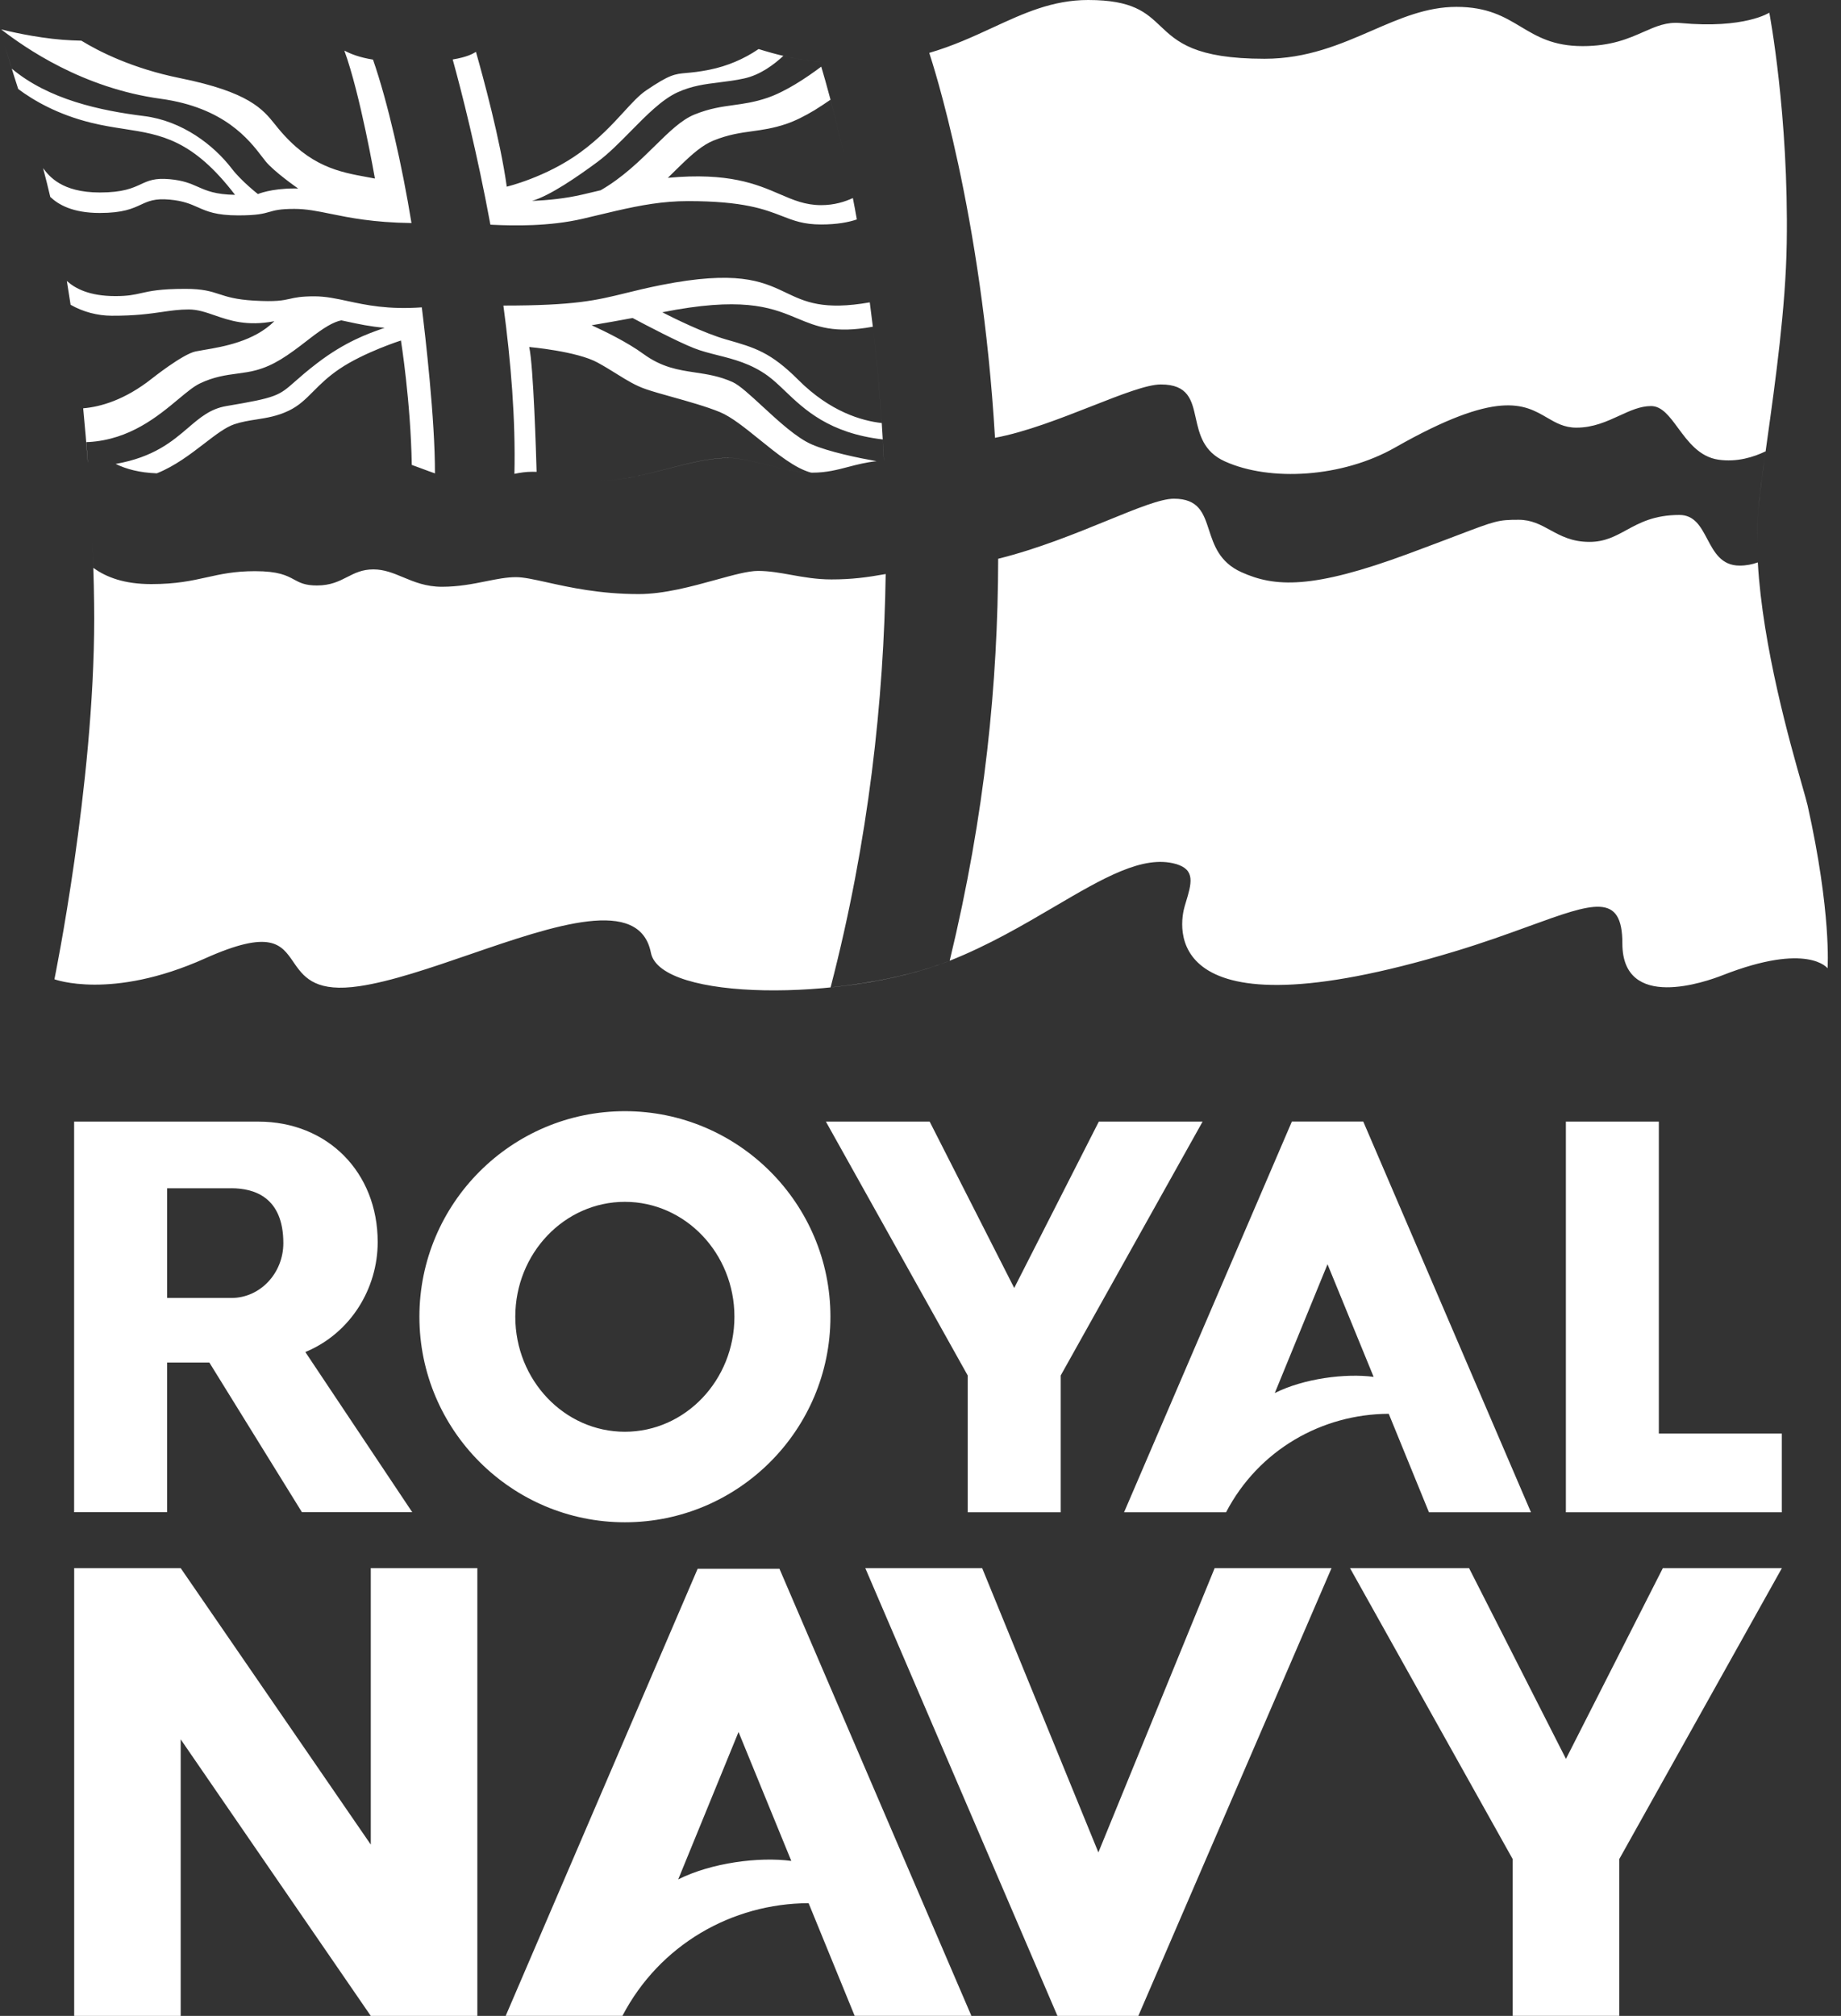
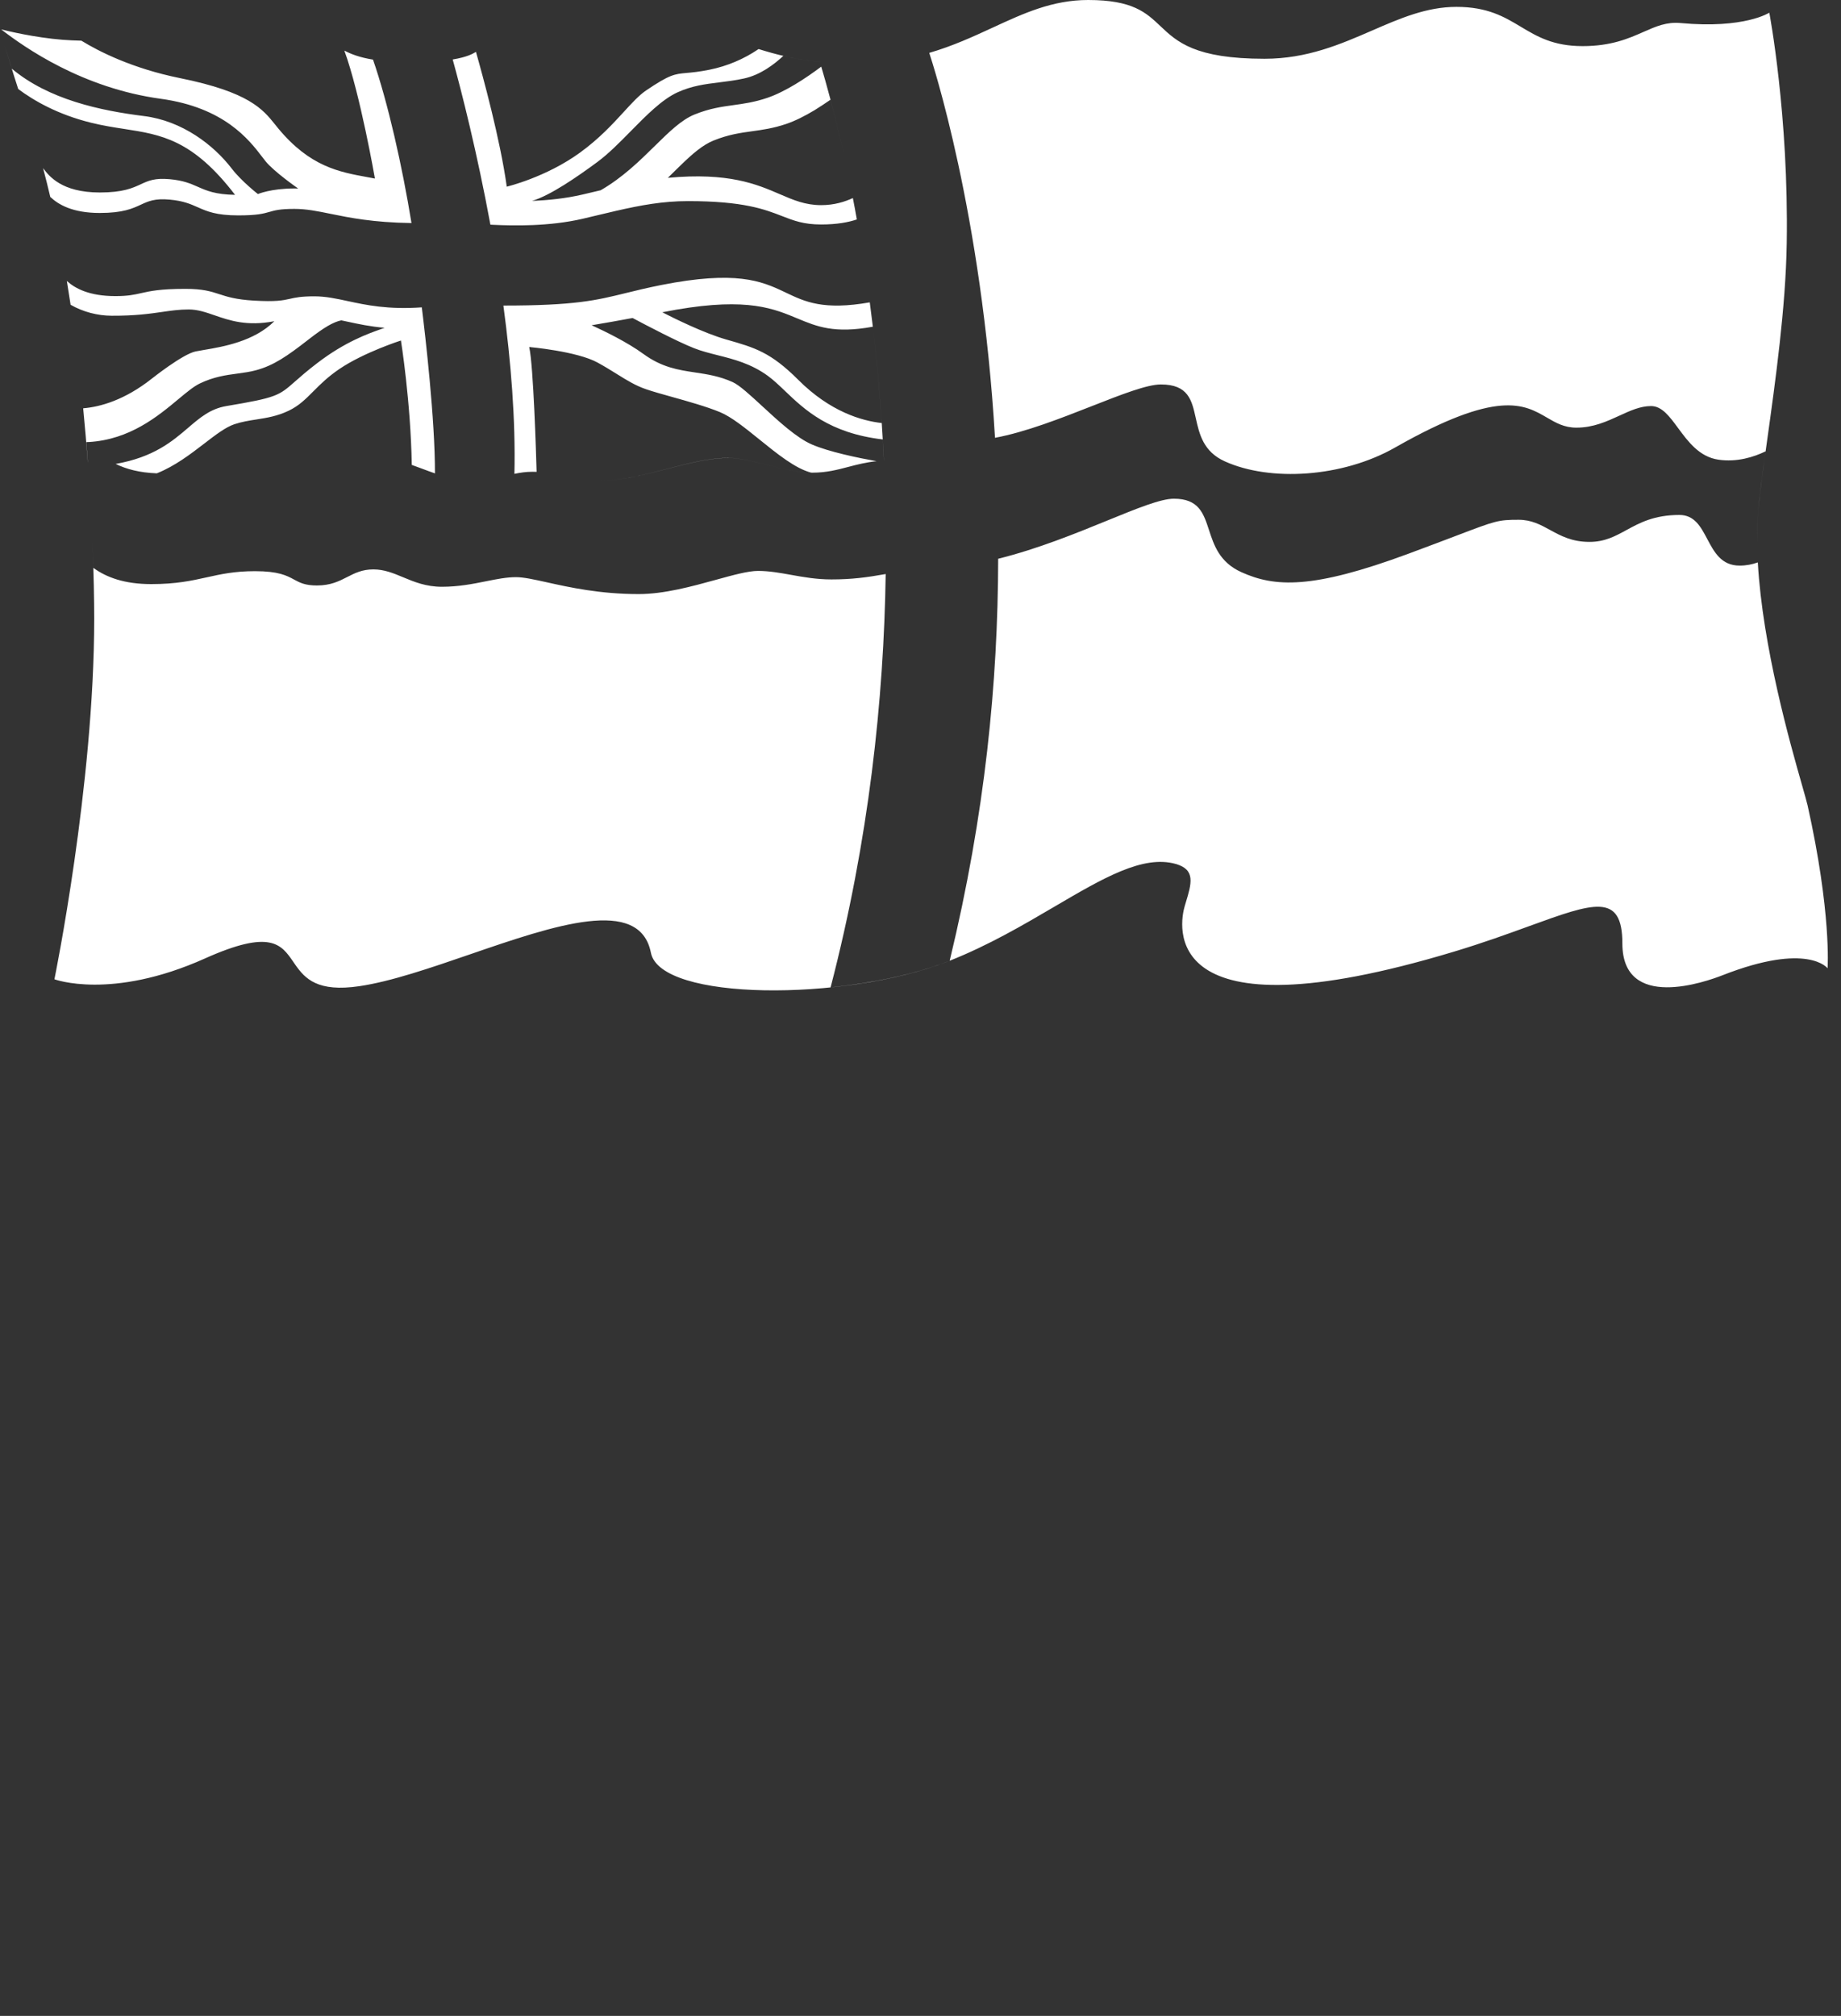
<svg xmlns="http://www.w3.org/2000/svg" fill="none" height="104" viewBox="0 0 95 104" width="95">
  <rect x="0" y="0" width="95" height="104" fill="#333333" stroke="none" />
  <g fill="#fff">
-     <path d="m42.618 57.864h5.355l4.363 8.583 4.366-8.583h5.355l-7.323 13.099v7.055h-4.797v-7.055zm38.185 0h4.797v16.095h6.345v4.059h-11.142zm-48.556-.538c-5.847 0-10.605 4.758-10.605 10.604 0 5.849 4.758 10.605 10.605 10.605 5.847 0 10.605-4.755 10.605-10.605-0-5.847-4.758-10.604-10.605-10.604zm-.003 16.539c-3.118 0-5.654-2.661-5.654-5.935 0-3.269 2.536-5.927 5.654-5.927 3.118 0 5.654 2.658 5.654 5.927 0 3.275-2.536 5.935-5.654 5.935zm-10.971 4.15-5.517-8.263c2.346-.972 3.734-3.285 3.734-5.673 0-3.604-2.591-6.215-6.159-6.215h-9.506v20.151h4.797v-7.723h2.18l4.779 7.723zm-9.334-16.713c1.221 0 2.682.491 2.682 2.83 0 1.559-1.201 2.83-2.677 2.83h-3.321v-5.659h3.316zm58.409-3.441 8.653 20.157h-5.264l-2.074-5.08c-3.451.013-6.719 1.866-8.395 5.08h-5.263l8.659-20.157h3.682zm-1.845 7.362-2.721 6.644c1.499-.753 3.646-1.026 5.101-.834zm-28.282 15.708 9.905 23.067h-6.023l-2.377-5.813c-3.95.015-7.686 2.136-9.607 5.813h-6.024l9.906-23.067zm-2.111 8.422-3.113 7.606c1.715-.863 4.173-1.175 5.836-.954zm31.554-8.453h6.143l5 9.841 5-9.841h6.143l-8.393 15.012v8.087h-5.498v-8.087zm-45.032 0v23.101h-5.499l-9.809-14.268v14.268h-5.496v-23.101h5.496l9.809 14.263v-14.263zm20.019 0 9.916 23.101h4.173l9.97-23.101h-6.031l-6 14.666-5.997-14.666z" />
    <path clip-rule="evenodd" d="m93.265 41.511c-.037-.165-.133-.502-.267-.973-.617-2.162-2.044-7.165-2.291-11.524-.285.104-.596.166-.939.166-.943 0-1.311-.696-1.668-1.369-.335-.632-.659-1.244-1.437-1.244-1.305 0-2.053.408-2.739.782-.58.316-1.115.608-1.905.608-.907 0-1.484-.316-2.032-.616-.492-.269-.959-.525-1.619-.525-1.06 0-1.183.047-3.193.812-.626.238-1.435.546-2.513.945-4.958 1.835-6.886 1.723-8.609.943-1.123-.509-1.411-1.39-1.667-2.174-.283-.865-.527-1.613-1.812-1.613-.676 0-1.897.498-3.43 1.124-1.622.662-3.592 1.466-5.636 1.974-.013 6.377-.67 13.163-2.502 20.738 2.005-.794 3.798-1.846 5.404-2.789 2.517-1.477 4.573-2.685 6.266-2.203 1.028.295.811 1.007.508 2.007l-.045.149c-.27.896-1.474 7.003 13.9 2.364 1.497-.451 2.783-.918 3.871-1.314 3.329-1.209 4.808-1.746 4.808.895 0 3.511 4.324 1.972 5.176 1.637 4.402-1.723 5.413-.356 5.413-.356s.21-2.858-1.04-8.445zm-44.291 8.065c-.045.018-.09.035-.136.053-5.234 2.021-14.759 2.032-15.25-.476-.578-2.929-4.978-1.416-9.341.084-2.038.701-4.067 1.398-5.695 1.639-2.17.323-2.812-.39-3.313-1.102-.034-.049-.068-.098-.101-.146-.624-.909-1.169-1.703-4.568-.178-4.836 2.167-7.762 1.071-7.762 1.071s2.053-10.02 2.053-18.6c0-.887-.022-2.316-.098-4.098.022.524.04 1.017.054 1.474.681.494 1.614.837 2.988.837 1.29 0 2.091-.178 2.867-.35.726-.161 1.428-.317 2.486-.317 1.217 0 1.641.229 2.015.432.298.161.566.306 1.178.306.713 0 1.146-.222 1.564-.435.391-.2.769-.394 1.351-.394.564 0 1.035.196 1.535.405.569.237 1.177.491 2.006.491.855 0 1.597-.148 2.269-.283.557-.112 1.066-.213 1.551-.213.394 0 .925.118 1.598.267 1.157.257 2.731.606 4.734.606 1.316 0 2.767-.401 3.99-.738.889-.245 1.657-.457 2.164-.457.573 0 1.125.099 1.704.203.64.115 1.313.236 2.085.236 1.05 0 1.829-.104 2.801-.278-.096 6.468-.866 13.723-2.843 21.326 2.162-.226 4.311-.67 5.98-1.315.044-.017.087-.032.133-.049zm-44.442-25.735c-.001-.02-.003-.04-.004-.06-.007-.102-.014-.204-.022-.305l-.005-.065c-.006-.088-.013-.175-.02-.263-.007-.095-.015-.19-.022-.285l-.005-.052c.026 0 .052-.003.077-.006.016-.002.031-.003.047-.004.001.001.002.003.003.004 2.12-.126 3.565-1.33 4.617-2.206h0c.427-.356.789-.657 1.105-.811.726-.351 1.354-.436 1.947-.515.333-.045.654-.088.974-.176.891-.244 1.575-.707 2.687-1.575.837-.652 1.289-.906 1.7-.995.115.024.231.049.349.074h0c.546.118 1.145.247 1.89.31-.062.023-.132.048-.21.075-.652.231-1.838.652-3.256 1.736-.538.41-.888.719-1.16.959-.834.736-.942.831-3.544 1.268-.825.139-1.359.596-1.972 1.121-.816.698-1.772 1.517-3.74 1.864.551.27 1.238.452 2.116.485.003 0.0.007 0.0.01 0.0.936-.374 1.745-.996 2.449-1.537.585-.45 1.098-.844 1.552-.996.382-.127.757-.186 1.135-.245.535-.084 1.08-.17 1.665-.451.529-.252.874-.599 1.271-.997.353-.354.746-.749 1.345-1.155 1.268-.86 3.178-1.471 3.178-1.471s.504 3.141.559 6.418c.174.061.351.127.531.195.218.082.44.165.665.242.008-2.778-.504-7.154-.678-8.565-1.753.122-2.872-.119-3.824-.324-.601-.13-1.136-.245-1.722-.245-.685 0-.977.065-1.26.129-.363.081-.711.159-1.856.092-.936-.055-1.381-.2-1.793-.334-.437-.142-.838-.272-1.748-.272-1.304 0-1.822.117-2.279.22-.361.082-.685.154-1.328.154-1.358 0-2.088-.402-2.507-.782.068.409.133.82.194 1.23.646.366 1.375.56 2.118.564 1.218.005 1.968-.103 2.608-.196.469-.068.879-.127 1.37-.127.462 0 .88.144 1.339.303.773.267 1.663.574 3.078.303-1.044 1.043-2.645 1.315-3.622 1.48-.167.028-.315.053-.44.079-.67.138-2.253 1.398-2.253 1.398-1.403 1.109-2.656 1.461-3.549 1.536.093.955.171 1.884.237 2.775zm-1.936-13.668c-.001-.005-.002-.01-.003-.015.414.393 1.143.829 2.555.829 1.196 0 1.689-.228 2.115-.425.39-.18.723-.335 1.49-.264.707.064 1.082.23 1.456.396.473.209.944.418 2.086.418.982 0 1.302-.092 1.606-.179.278-.08.543-.156 1.289-.156.621 0 1.185.115 1.866.254.98.2 2.201.449 4.177.476-.473-2.92-1.218-6.223-1.985-8.431-.697-.114-1.136-.287-1.478-.466v.003c.819 2.237 1.577 6.598 1.577 6.598-.132-.025-.265-.05-.398-.074-1.446-.264-2.954-.539-4.589-2.509-.056-.067-.111-.136-.166-.205-.63-.786-1.34-1.672-4.908-2.393-2.469-.499-4.205-1.388-5.086-1.931-.325-.007-.65-.023-.974-.047-1.465-.118-2.867-.46-3.166-.536 1.224.944 4.19 3.028 8.238 3.581 3.28.45 4.557 2.118 5.23 2.996v0c.065.085.125.163.18.232.436.538 1.677 1.401 1.677 1.401s-.13-.003-.195-.003c-1.214 0-1.882.288-1.882.288s-.85-.663-1.351-1.315c-.938-1.224-2.562-2.463-4.524-2.708-2.248-.28-4.919-.847-6.826-2.447-.147-.475-.274-.896-.372-1.23.166.565.411 1.377.705 2.282.806.6 2.04 1.315 3.758 1.738.604.15 1.167.237 1.706.32 1.911.295 3.537.546 5.725 3.401-1.022-.018-1.469-.216-1.919-.414-.374-.165-.749-.33-1.457-.394-.768-.071-1.102.083-1.491.263-.425.196-.917.423-2.113.423-1.972 0-2.616-.848-2.917-1.243l-.009-.012c.131.492.256.991.375 1.497zm20.765-7.102c.46 1.664 1.26 4.807 1.945 8.52l.156.008c1.021.047 2.871.09 4.602-.312.222-.052.438-.104.648-.154.373-.089.729-.174 1.075-.254 1.292-.296 2.426-.504 3.718-.504 2.865 0 3.963.427 4.852.773.605.235 1.113.433 2.016.433.819 0 1.416-.115 1.842-.26-.065-.379-.135-.748-.205-1.103-.408.187-.945.365-1.638.365-.819 0-1.431-.263-2.138-.568-1.182-.509-2.633-1.133-5.772-.841.117-.113.232-.226.343-.336l0-0.0 0-0c.116-.114.23-.226.342-.334.577-.559 1.107-1.023 1.665-1.25.772-.313 1.384-.398 2.007-.484.535-.074 1.078-.149 1.737-.371.475-.159.982-.418 1.468-.709.282-.175.559-.357.832-.546.206.776.442 1.728.689 2.839-.246-1.111-.483-2.063-.689-2.843-.193-.722-.356-1.297-.478-1.702-.785.59-1.848 1.294-2.794 1.614-.659.222-1.201.297-1.736.371-.623.086-1.235.171-2.008.484-.679.274-1.317.903-2.05 1.623-.774.761-1.652 1.626-2.793 2.285-.302.073-.611.146-.936.221-.881.205-1.79.297-2.607.327.926-.265 2.355-1.255 3.368-2.003.581-.429 1.157-1.014 1.731-1.597.808-.82 1.61-1.636 2.414-2.002.743-.337 1.416-.42 2.14-.51.403-.05.822-.101 1.277-.2.855-.182 1.572-.736 2.037-1.167.627.147 1.264.25 1.905.309l.013.001c-1.33-.123-2.319-.393-3.194-.664-.764.521-1.625.883-2.531 1.066-.543.11-.895.141-1.173.166-.63.056-.879.078-2.098.902-.371.253-.728.643-1.152 1.106-.57.622-1.26 1.376-2.265 2.106-1.759 1.276-3.776 1.754-3.776 1.754-.335-2.427-1.242-5.73-1.59-6.954-.011.006-.024.014-.04.023v0c-.127.075-.417.246-1.163.37zm24.59-.344c.156.474 2.711 8.26 3.393 19.859 1.579-.292 3.403-1.008 5.004-1.637 1.52-.597 2.84-1.115 3.556-1.115 1.415 0 1.595.81 1.8 1.732.183.822.385 1.732 1.5 2.236 2.339 1.057 6.068.834 8.788-.715 5.303-3.017 6.66-2.227 7.834-1.543.46.268.891.519 1.521.519.871 0 1.571-.322 2.219-.619.558-.257 1.078-.495 1.634-.495.558 0 .951.534 1.394 1.135.515.698 1.096 1.486 2.077 1.63.967.143 1.835-.138 2.438-.429-.169 1.214-.312 2.266-.38 3.057-.049.548-.066 1.122-.057 1.714-.008-.591.009-1.164.057-1.71.081-.919.259-2.191.464-3.658l0-0c.42-3.007.955-6.835 1.007-10.132.109-6.611-.899-11.902-.899-11.902s-1.274.842-4.579.535c-.723-.068-1.271.174-1.912.457-.764.337-1.661.733-3.145.733-1.518 0-2.347-.496-3.184-.997-.854-.511-1.715-1.027-3.325-1.027-1.544 0-2.909.593-4.354 1.221-1.626.706-3.353 1.456-5.549 1.456-3.593 0-4.517-.875-5.373-1.684-.738-.698-1.424-1.348-3.727-1.348-1.843 0-3.321.683-4.924 1.423-1.004.463-2.056.949-3.278 1.305zm-47.951-1.225.001 0-.001-0zm37.6 22.121c-1.005 0-2.075.278-3.166.563-1.137.296-2.299.599-3.437.599-.001 0-.001 0-.002 0h.005c1.138 0 2.298-.302 3.435-.597 1.091-.284 2.159-.561 3.165-.561.572 0 1.245.171 1.953.35.756.192 1.551.393 2.301.406l.073.002c.713 0 1.27-.146 1.846-.297.447-.117.906-.237 1.459-.295.015-.001.029-.003.044-.004-.015.001-.029.003-.044.004-.972-.174-2.477-.486-3.349-.868-.779-.337-1.725-1.21-2.547-1.968h-0c-.622-.574-1.173-1.082-1.528-1.244-.684-.309-1.313-.404-1.935-.497-.865-.13-1.715-.257-2.675-.958-.837-.611-2.019-1.182-2.669-1.478.644-.107 1.346-.231 2.115-.374.714.38 2.312 1.219 3.17 1.557.382.151.791.254 1.215.361.833.21 1.725.435 2.591 1.065.295.215.58.486.889.782 1.007.962 2.279 2.176 5.043 2.5.022.364.041.729.057 1.094 0 0 .001 0 .001-0-.015-.366-.036-.73-.058-1.093-.015-.283-.033-.567-.051-.845-.107-1.597-.253-3.192-.439-4.781.185 1.589.331 3.182.438 4.779-1.03-.114-2.661-.582-4.306-2.227-1.429-1.428-2.243-1.661-3.671-2.069l-.043-.012c-1.182-.337-2.749-1.123-3.305-1.406 4.023-.8 5.535-.278 6.788.242.063.026.125.052.187.077l.001 0c.998.416 1.898.791 3.89.426-.05-.419-.102-.839-.158-1.257-2.397.42-3.336-.027-4.337-.505-.032-.015-.064-.031-.097-.046-1.167-.554-2.484-1.102-6.33-.343-.732.146-1.299.285-1.815.412-1.537.378-2.631.648-6.328.648.387 2.876.634 5.88.569 8.681.294-.06.589-.107.928-.107.066 0 .13.002.194.004.008 0.0.015.001.023.001-.023-.842-.163-5.497-.382-6.441 0 0 2.469.215 3.539.808.385.212.704.411.995.592.521.324.951.592 1.503.78.33.114.801.246 1.319.391.837.234 1.798.503 2.49.789.591.244 1.299.817 2.033 1.41h0c.91.736 1.858 1.503 2.666 1.709-.754-.012-1.551-.214-2.309-.407-.705-.179-1.376-.349-1.946-.349zm-33.123-.512h-0v-0c-.006-.082-.013-.164-.019-.246.006.08.012.161.019.241.008.103.016.206.024.307-.007-.099-.015-.201-.023-.302z" fill-rule="evenodd" />
  </g>
</svg>